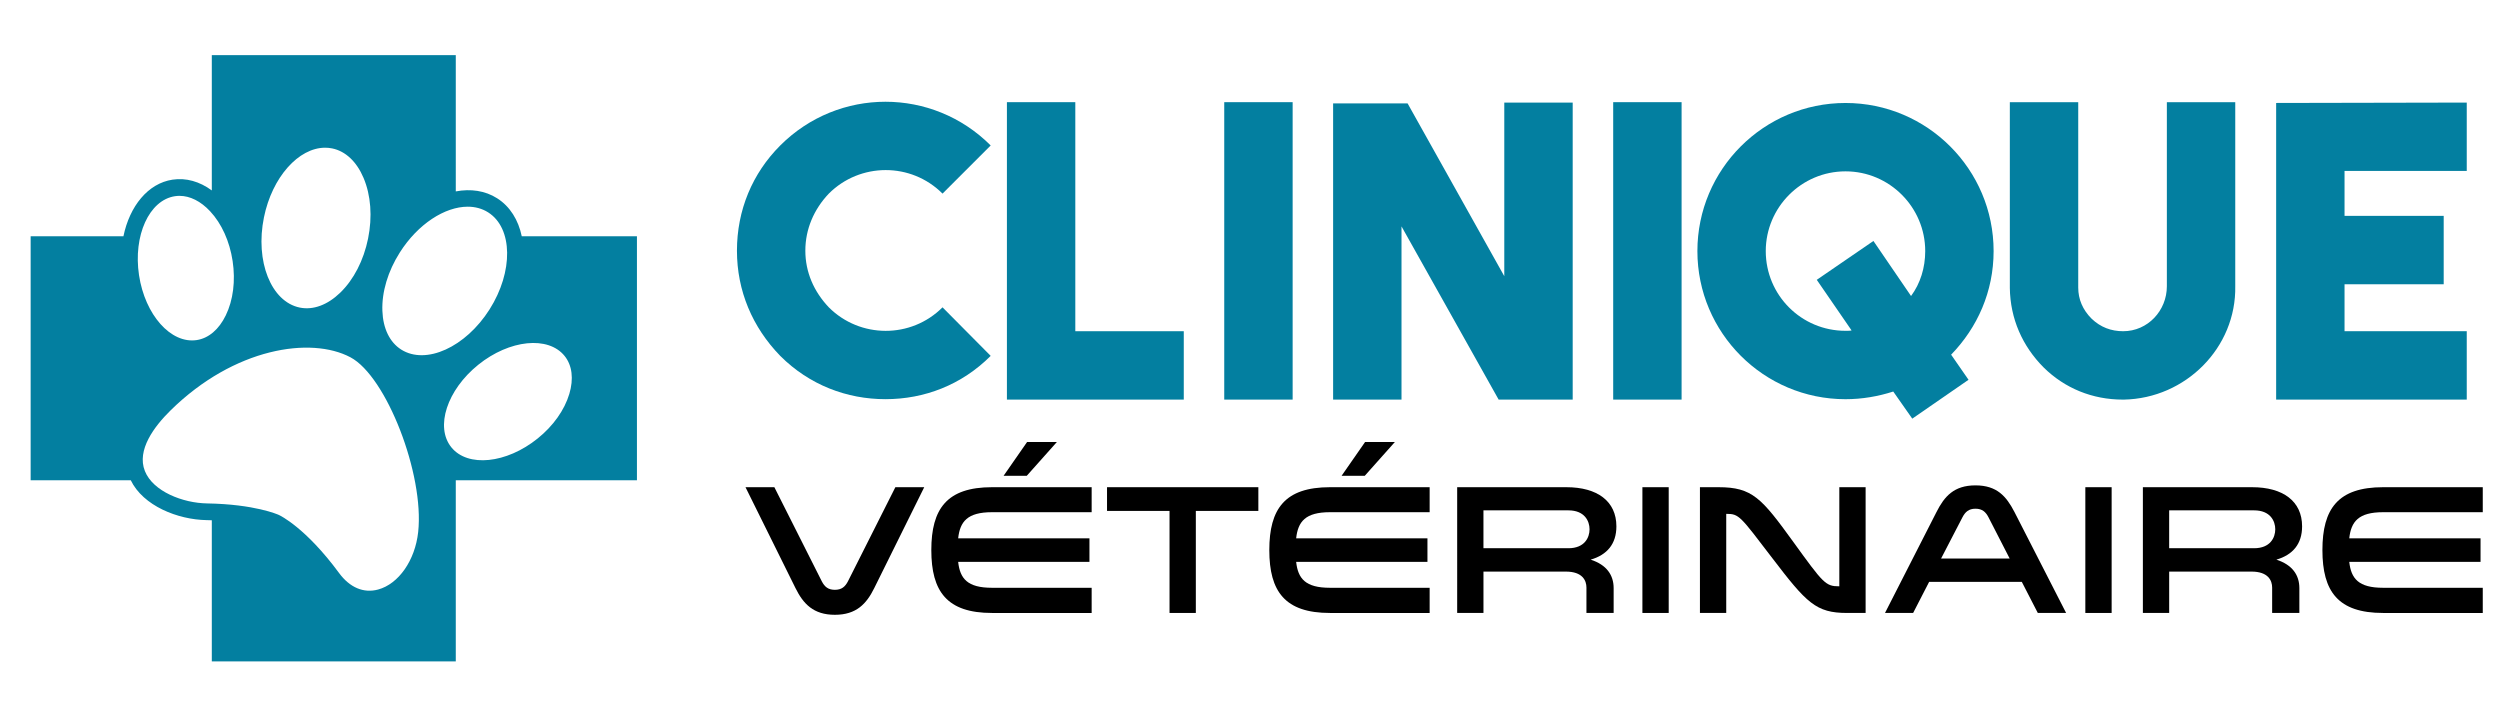
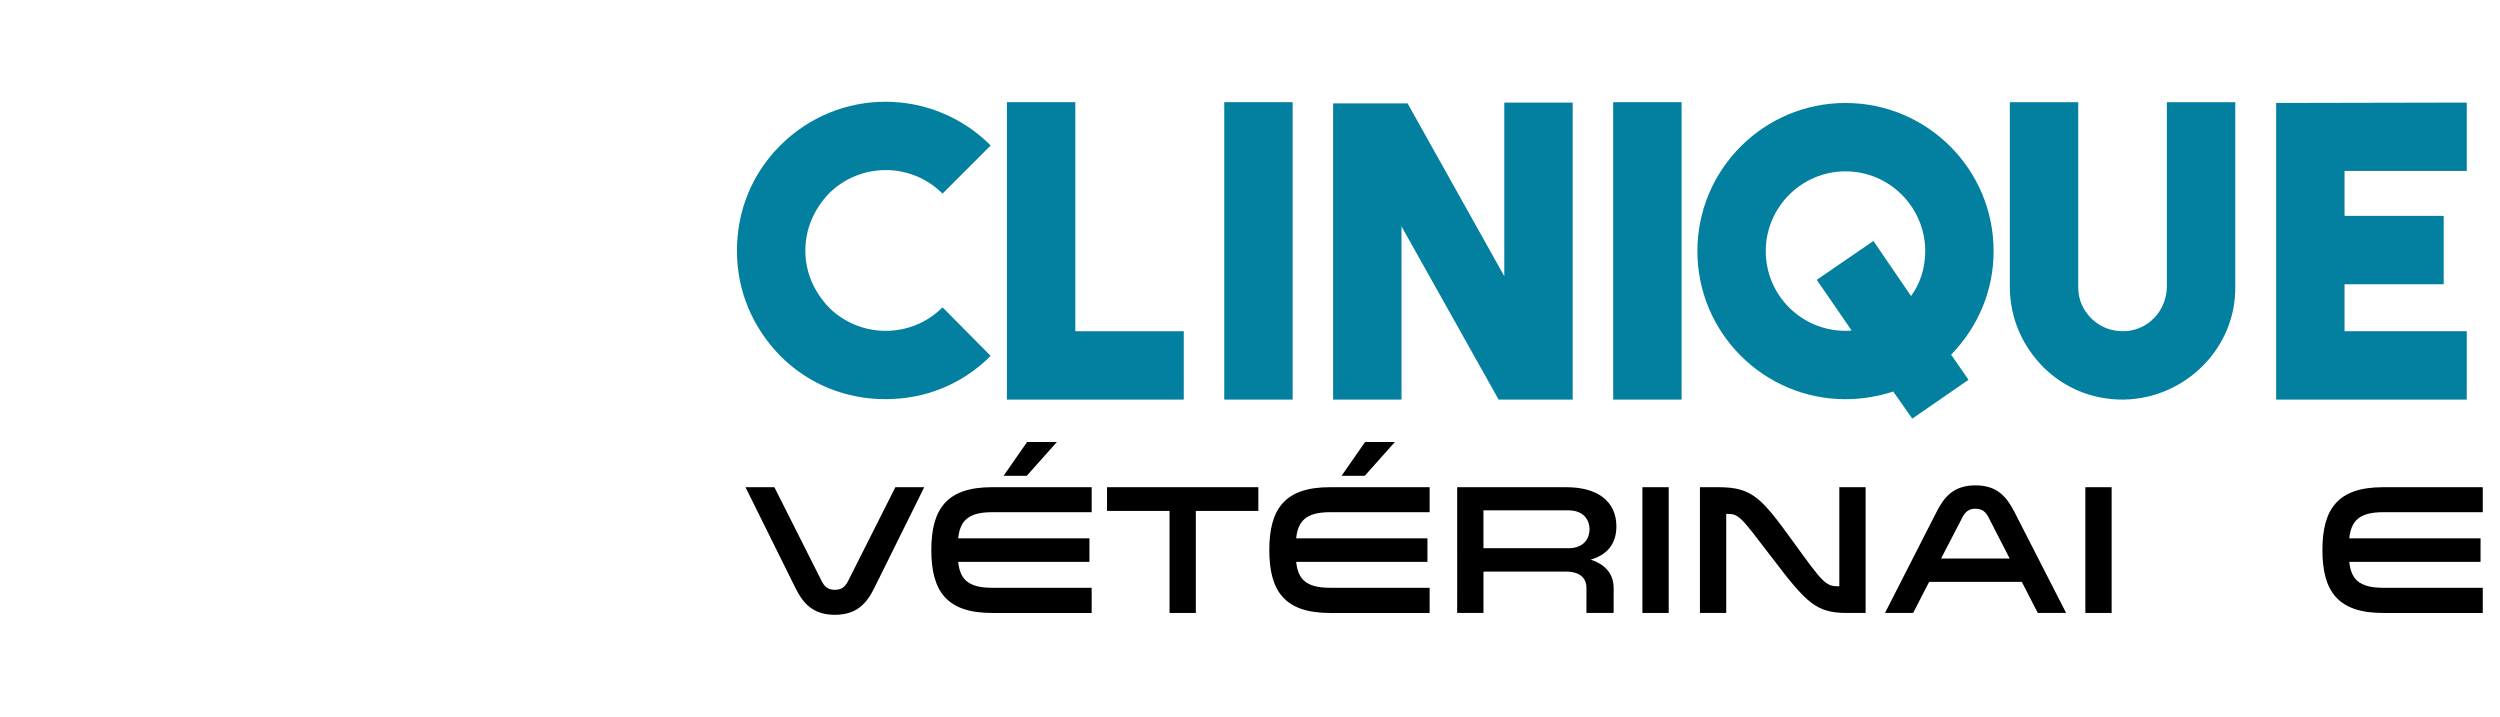
<svg xmlns="http://www.w3.org/2000/svg" version="1.1" id="Calque_1" x="0px" y="0px" width="209.333px" height="60px" viewBox="0 0 209.333 60" enable-background="new 0 0 209.333 60" xml:space="preserve">
  <rect x="-341.905" y="-177.554" transform="matrix(0.707 0.707 -0.707 0.707 -218.193 181.27)" fill="#7ACE4C" width="27.993" height="9.615" />
  <g>
-     <path fill="#037FA0" d="M43.689,19.786c-0.285-1.359-0.976-2.495-2.065-3.185c-1.007-0.64-2.215-0.808-3.46-0.574V4.617H17.735   v11.329c-1.023-0.754-2.162-1.073-3.292-0.902c-2.052,0.31-3.588,2.219-4.108,4.742H2.566v20.428h8.384   c1.034,2.138,3.929,3.298,6.355,3.338c0.147,0.003,0.288,0.008,0.43,0.012v11.819h20.429V40.214h15.169V19.786H43.689z    M37.789,37.45c-1.371-1.702-0.357-4.8,2.258-6.907c2.616-2.107,5.86-2.438,7.231-0.735c0.632,0.786,0.771,1.913,0.393,3.176   c-0.406,1.356-1.349,2.684-2.652,3.732C42.403,38.823,39.159,39.152,37.789,37.45z M30.82,19.979   c-0.372,1.826-1.201,3.436-2.336,4.533c-1.064,1.028-2.265,1.47-3.38,1.243c-2.404-0.488-3.752-3.876-3.004-7.551   c0.686-3.375,2.905-5.836,5.125-5.836c0.197,0,0.394,0.02,0.59,0.06c1.115,0.227,2.047,1.103,2.625,2.466   C31.057,16.347,31.191,18.152,30.82,19.979z M40.875,17.783c2.072,1.313,2.125,4.959,0.117,8.125   c-2.008,3.167-5.328,4.674-7.4,3.361c-0.96-0.609-1.52-1.761-1.574-3.24c-0.058-1.577,0.46-3.313,1.458-4.886   c1.516-2.391,3.778-3.836,5.688-3.836C39.784,17.308,40.367,17.46,40.875,17.783z M14.652,16.428   c0.126-0.02,0.254-0.028,0.381-0.028c0.878,0,1.774,0.448,2.56,1.289c0.967,1.034,1.637,2.517,1.886,4.172s0.047,3.269-0.572,4.543   c-0.576,1.187-1.441,1.922-2.438,2.072c-2.163,0.326-4.327-2.111-4.828-5.433S12.491,16.754,14.652,16.428z M12.132,39.444   c-0.704-1.763,0.784-3.738,2.157-5.087c5.333-5.241,11.736-6.2,15.053-4.44c3.012,1.597,6.194,9.799,5.674,14.626   c-0.255,2.373-1.636,4.356-3.359,4.821c-1.208,0.327-2.369-0.164-3.266-1.383c-2.809-3.813-4.951-4.821-5.042-4.863   c-0.081-0.036-2.012-0.899-6.021-0.965C15.321,42.119,12.817,41.158,12.132,39.444z" />
    <g>
      <g>
        <path fill="#037FA0" d="M65.333,29.801c-2.338-2.405-3.626-5.455-3.626-8.81c0-3.39,1.288-6.473,3.626-8.811     c4.879-4.88,12.741-4.88,17.62,0l-4.032,4.032c-2.643-2.644-6.913-2.609-9.522,0c-1.254,1.321-1.965,2.981-1.965,4.778     c0,1.795,0.711,3.422,1.965,4.744c2.609,2.609,6.879,2.643,9.522,0l4.032,4.065c-2.439,2.439-5.557,3.625-8.81,3.625     C70.924,33.426,67.773,32.24,65.333,29.801z" />
        <path fill="#037FA0" d="M99.12,33.46H84.312V8.555h5.727v19.179h9.082V33.46z" />
        <path fill="#037FA0" d="M108.237,33.46h-5.727V8.555h5.727V33.46z" />
        <path fill="#037FA0" d="M125.959,8.589h5.728V33.46h-6.201l-8.133-14.503V33.46h-5.727V8.656h6.235l8.098,14.47V8.589z" />
        <path fill="#037FA0" d="M140.805,33.46h-5.727V8.555h5.727V33.46z" />
        <path fill="#037FA0" d="M163.374,29.699l1.457,2.101l-4.711,3.255l-1.592-2.271c-1.254,0.406-2.609,0.642-3.998,0.642     c-6.846,0-12.402-5.557-12.402-12.401c0-6.846,5.557-12.402,12.402-12.402c6.844,0,12.401,5.557,12.401,12.402     C166.931,24.413,165.577,27.429,163.374,29.699z M155.038,27.666l-2.914-4.235l4.744-3.254l3.15,4.609     c0.78-1.051,1.187-2.372,1.187-3.762c0-3.659-2.981-6.676-6.675-6.676c-3.694,0-6.677,3.017-6.677,6.676     c0,3.693,2.982,6.676,6.677,6.676C154.766,27.7,154.936,27.7,155.038,27.666z" />
        <path fill="#037FA0" d="M177.744,33.46c-2.541,0-4.846-0.948-6.608-2.677c-1.796-1.796-2.813-4.101-2.846-6.676V8.555h5.727     v15.52c0,0.982,0.373,1.864,1.118,2.608c0.745,0.713,1.627,1.051,2.644,1.051c2.066,0,3.659-1.728,3.659-3.761V8.555h5.727     v15.384c0.102,5.185-4.168,9.421-9.318,9.521H177.744z" />
        <path fill="#037FA0" d="M206.549,14.314h-10.233v3.762h8.303v5.727h-8.303v3.931h10.233v5.727h-15.96V8.622l15.96-0.033V14.314z" />
      </g>
      <g>
        <g>
          <path d="M77.389,40.795l-4.188,8.453c-0.646,1.307-1.493,2.231-3.295,2.231c-1.801,0-2.648-0.925-3.295-2.231l-4.188-8.453      h2.417l3.973,7.884c0.231,0.445,0.523,0.708,1.093,0.708s0.862-0.263,1.093-0.708l3.972-7.884H77.389z" />
          <path d="M83.063,42.888c-2.063,0-2.679,0.786-2.833,2.188h10.993v1.971H80.23c0.154,1.401,0.77,2.17,2.833,2.17h8.345v2.109      h-8.345c-3.772,0-5.081-1.802-5.081-5.266c0-3.463,1.309-5.265,5.081-5.265h8.345v2.093H83.063z M86.003,37.008h2.495      l-2.525,2.833h-1.94L86.003,37.008z" />
          <path d="M97.929,51.325v-8.544h-5.234v-1.986h12.671v1.986h-5.235v8.544H97.929z" />
          <path d="M111.364,42.888c-2.063,0-2.679,0.786-2.833,2.188h10.994v1.971h-10.994c0.154,1.401,0.77,2.17,2.833,2.17h8.345v2.109      h-8.345c-3.772,0-5.081-1.802-5.081-5.266c0-3.463,1.309-5.265,5.081-5.265h8.345v2.093H111.364z M114.305,37.008h2.495      l-2.525,2.833h-1.94L114.305,37.008z" />
          <path d="M122.012,40.795h9.146c2.587,0,4.188,1.169,4.188,3.278c0,1.479-0.784,2.389-2.155,2.788      c1.34,0.431,1.925,1.293,1.925,2.387v2.077h-2.278V49.2c0-0.584-0.323-1.339-1.725-1.339h-6.898v3.464h-2.201V40.795z       M131.328,45.905c1.354,0,1.77-0.893,1.77-1.586c0-0.69-0.415-1.585-1.77-1.585h-7.114v3.171H131.328z" />
          <path d="M139.726,40.795v10.53h-2.202v-10.53H139.726z" />
          <path d="M144.543,51.325h-2.202v-10.53h1.556c2.833,0,3.603,0.908,6.267,4.588c2.509,3.465,2.693,3.711,3.833,3.711h0.015      v-8.299h2.202v10.53h-1.555c-2.602,0-3.387-0.83-6.267-4.603c-2.694-3.526-2.771-3.695-3.834-3.695h-0.015V51.325z" />
          <path d="M173.003,51.325h-2.371l-1.339-2.602h-7.761l-1.339,2.602h-2.356l4.312-8.452c0.662-1.31,1.463-2.231,3.264-2.231      c1.802,0,2.587,0.922,3.265,2.231L173.003,51.325z M166.506,43.32c-0.231-0.447-0.523-0.724-1.094-0.724      c-0.569,0-0.861,0.276-1.093,0.724l-1.786,3.447h5.743L166.506,43.32z" />
          <path d="M176.814,40.795v10.53h-2.202v-10.53H176.814z" />
-           <path d="M179.428,40.795h9.146c2.587,0,4.188,1.169,4.188,3.278c0,1.479-0.784,2.389-2.154,2.788      c1.34,0.431,1.925,1.293,1.925,2.387v2.077h-2.279V49.2c0-0.584-0.323-1.339-1.725-1.339h-6.897v3.464h-2.202V40.795z       M188.744,45.905c1.354,0,1.771-0.893,1.771-1.586c0-0.69-0.416-1.585-1.771-1.585h-7.113v3.171H188.744z" />
          <path d="M199.544,42.888c-2.063,0-2.679,0.786-2.833,2.188h10.993v1.971h-10.993c0.154,1.401,0.771,2.17,2.833,2.17h8.346v2.109      h-8.346c-3.772,0-5.081-1.802-5.081-5.266c0-3.463,1.309-5.265,5.081-5.265h8.346v2.093H199.544z" />
        </g>
      </g>
    </g>
  </g>
</svg>